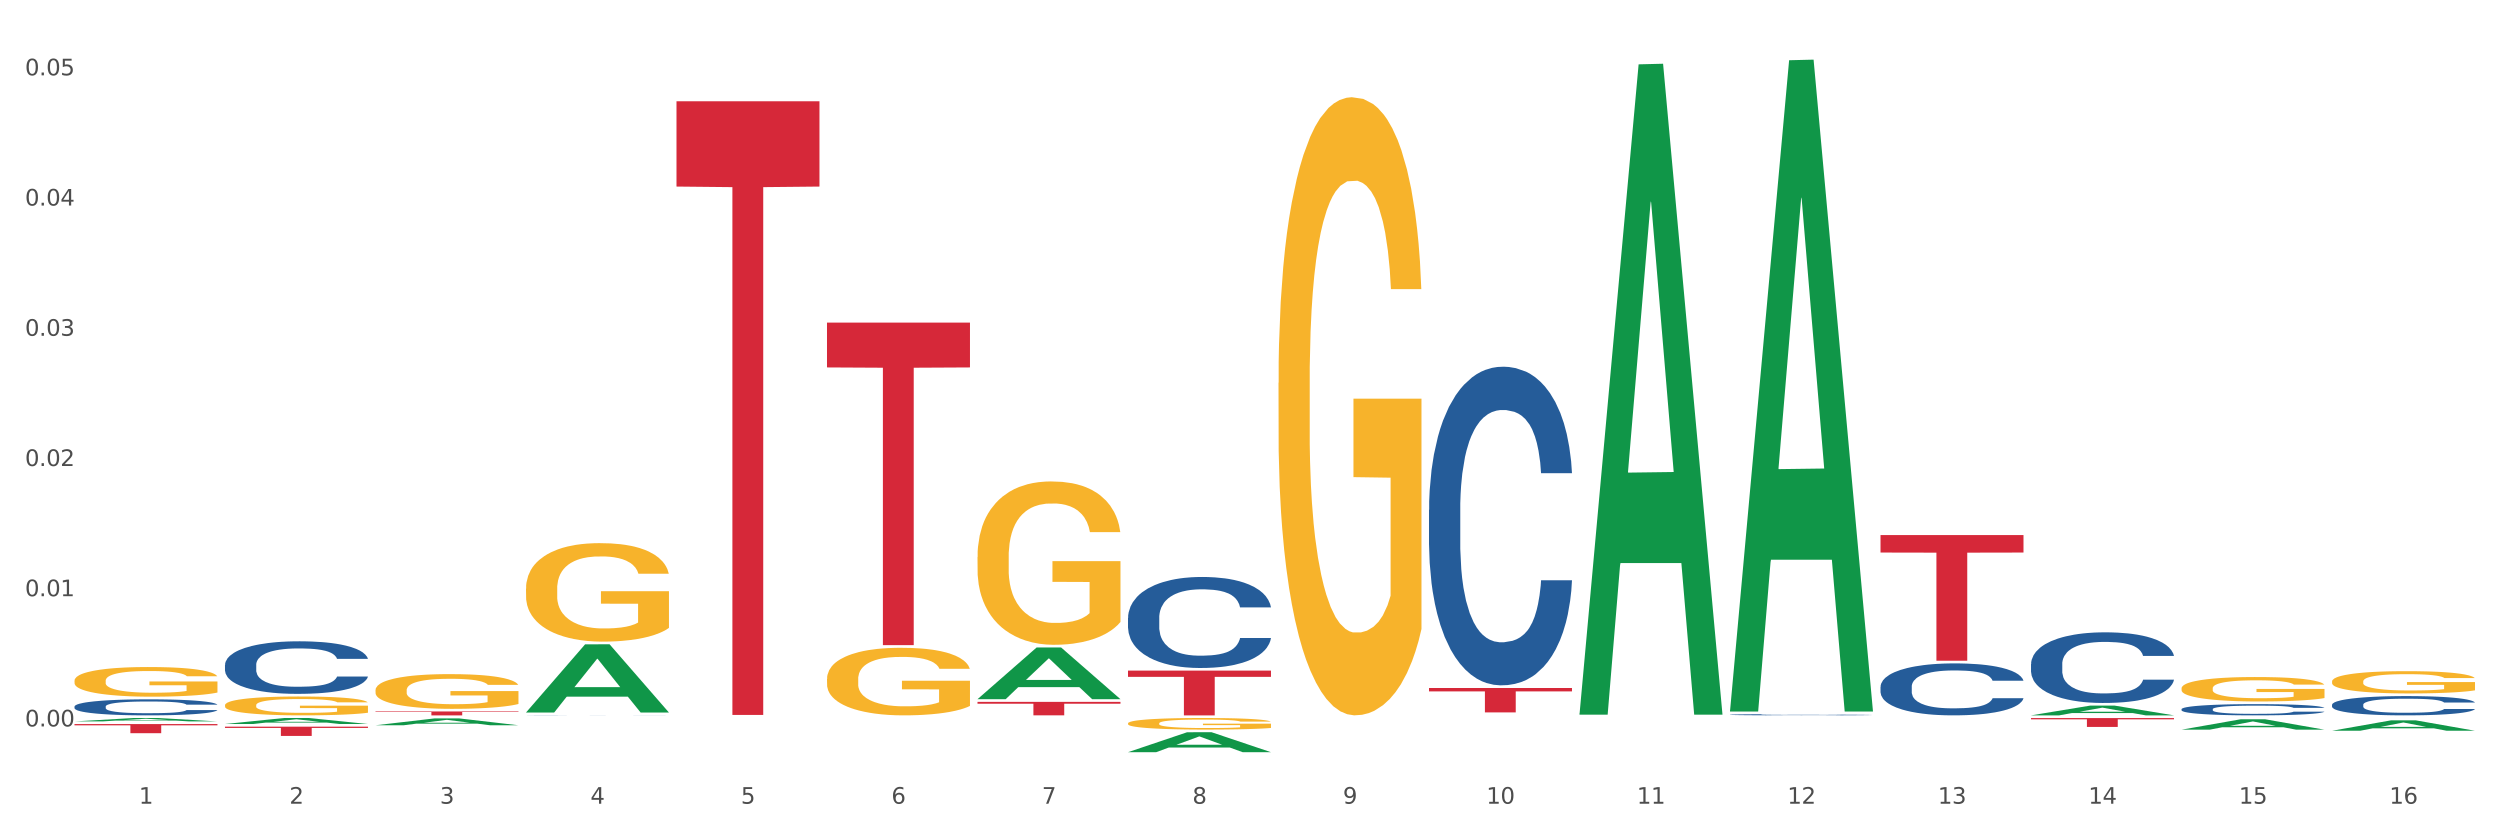
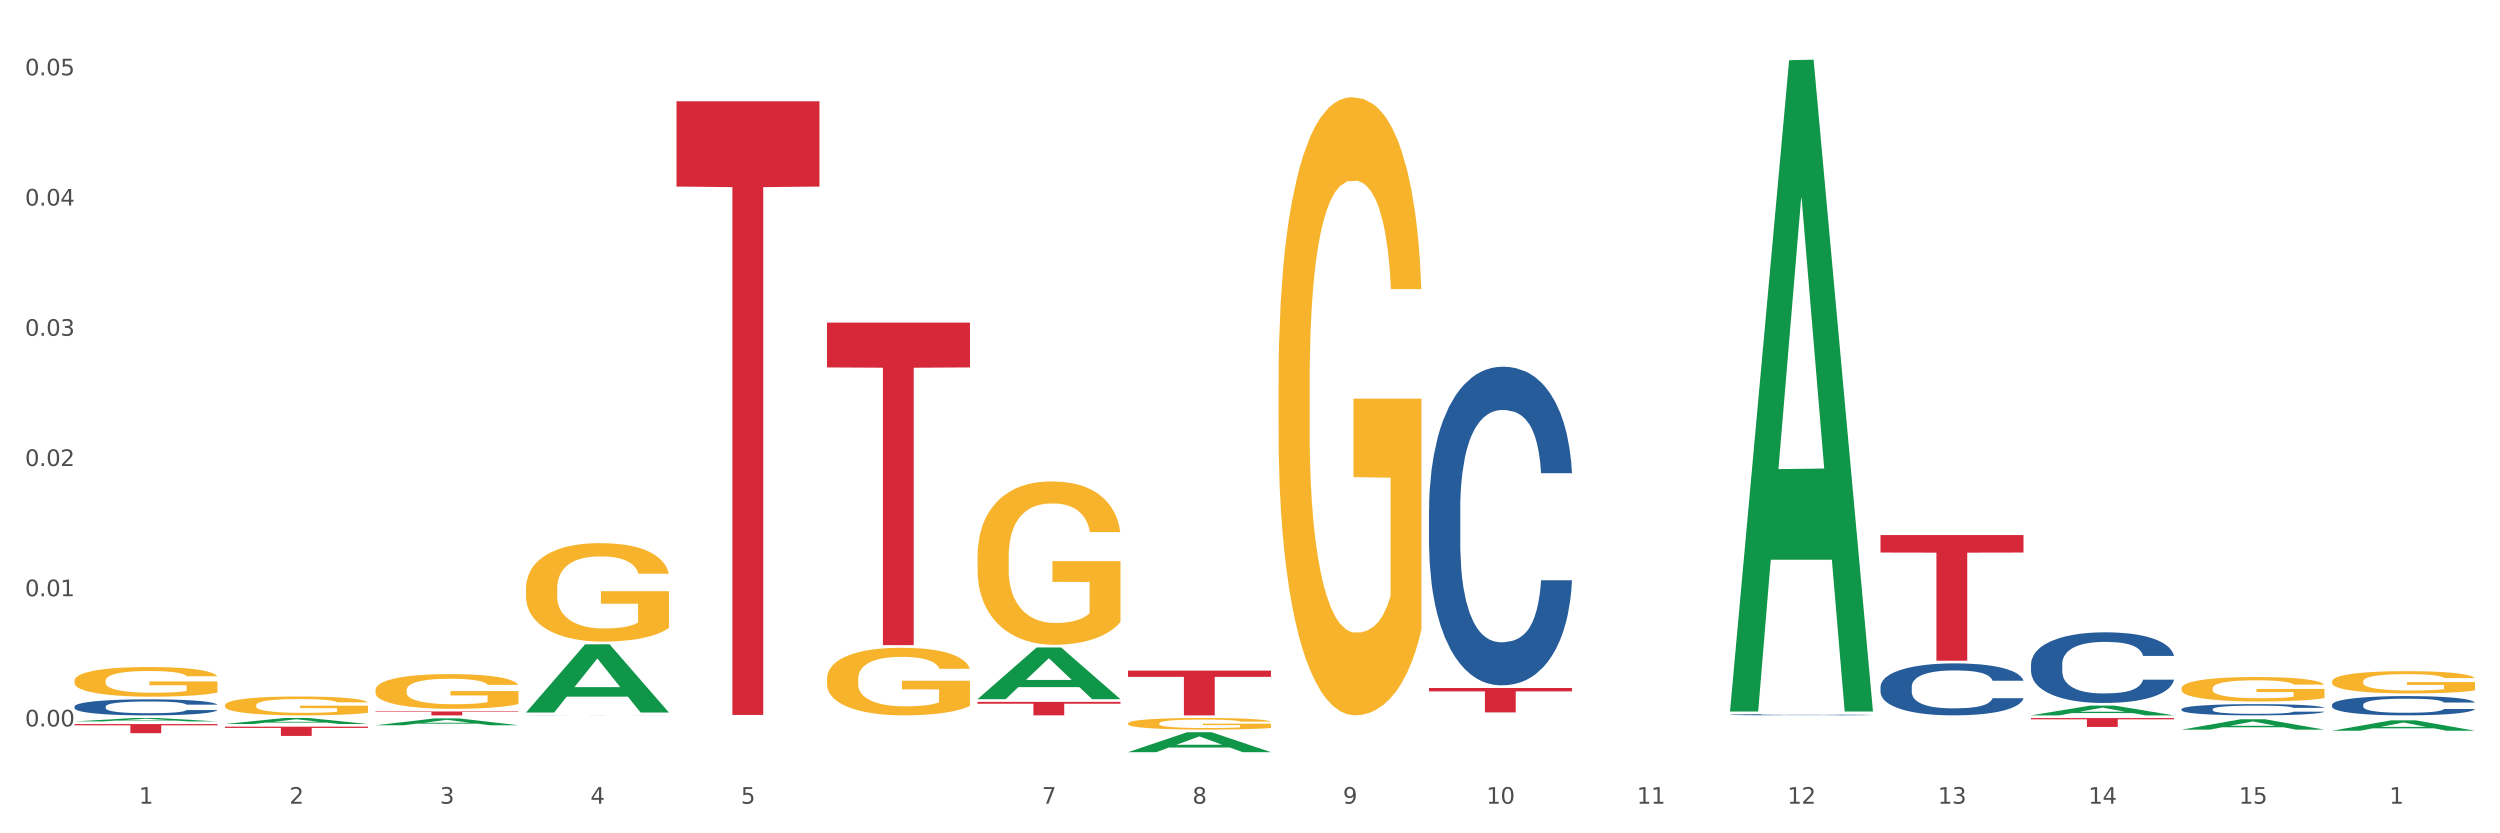
<svg xmlns="http://www.w3.org/2000/svg" xmlns:xlink="http://www.w3.org/1999/xlink" width="1080pt" height="360pt" viewBox="0 0 1080 360" version="1.1">
  <rect x="0" y="0" width="1080" height="360" fill="#333333" stroke="none" />
  <defs>
    <style type="text/css">*{stroke-linejoin: round; stroke-linecap: butt}</style>
  </defs>
  <g id="figure_1">
    <g id="patch_1">
      <path d="M 0 360  L 1080 360  L 1080 0  L 0 0  z " style="fill: #ffffff; stroke: #ffffff; stroke-linejoin: miter" />
    </g>
    <g id="axes_1">
      <g id="matplotlib.axis_1">
        <g id="xtick_1">
          <g id="text_1">
            <g style="fill: #4d4d4d" transform="translate(60.004 347.204) scale(0.096 -0.096)">
              <defs>
                <path id="DejaVuSans-31" d="M 794 531  L 1825 531  L 1825 4091  L 703 3866  L 703 4441  L 1819 4666  L 2450 4666  L 2450 531  L 3481 531  L 3481 0  L 794 0  L 794 531  z " transform="scale(0.016)" />
              </defs>
              <use xlink:href="#DejaVuSans-31" />
            </g>
          </g>
        </g>
        <g id="xtick_2">
          <g id="text_2">
            <g style="fill: #4d4d4d" transform="translate(125.021 347.204) scale(0.096 -0.096)">
              <defs>
                <path id="DejaVuSans-32" d="M 1228 531  L 3431 531  L 3431 0  L 469 0  L 469 531  Q 828 903 1448 1529  Q 2069 2156 2228 2338  Q 2531 2678 2651 2914  Q 2772 3150 2772 3378  Q 2772 3750 2511 3984  Q 2250 4219 1831 4219  Q 1534 4219 1204 4116  Q 875 4013 500 3803  L 500 4441  Q 881 4594 1212 4672  Q 1544 4750 1819 4750  Q 2544 4750 2975 4387  Q 3406 4025 3406 3419  Q 3406 3131 3298 2873  Q 3191 2616 2906 2266  Q 2828 2175 2409 1742  Q 1991 1309 1228 531  z " transform="scale(0.016)" />
              </defs>
              <use xlink:href="#DejaVuSans-32" />
            </g>
          </g>
        </g>
        <g id="xtick_3">
          <g id="text_3">
            <g style="fill: #4d4d4d" transform="translate(190.039 347.204) scale(0.096 -0.096)">
              <defs>
                <path id="DejaVuSans-33" d="M 2597 2516  Q 3050 2419 3304 2112  Q 3559 1806 3559 1356  Q 3559 666 3084 287  Q 2609 -91 1734 -91  Q 1441 -91 1130 -33  Q 819 25 488 141  L 488 750  Q 750 597 1062 519  Q 1375 441 1716 441  Q 2309 441 2620 675  Q 2931 909 2931 1356  Q 2931 1769 2642 2001  Q 2353 2234 1838 2234  L 1294 2234  L 1294 2753  L 1863 2753  Q 2328 2753 2575 2939  Q 2822 3125 2822 3475  Q 2822 3834 2567 4026  Q 2313 4219 1838 4219  Q 1578 4219 1281 4162  Q 984 4106 628 3988  L 628 4550  Q 988 4650 1302 4700  Q 1616 4750 1894 4750  Q 2613 4750 3031 4423  Q 3450 4097 3450 3541  Q 3450 3153 3228 2886  Q 3006 2619 2597 2516  z " transform="scale(0.016)" />
              </defs>
              <use xlink:href="#DejaVuSans-33" />
            </g>
          </g>
        </g>
        <g id="xtick_4">
          <g id="text_4">
            <g style="fill: #4d4d4d" transform="translate(255.056 347.204) scale(0.096 -0.096)">
              <defs>
                <path id="DejaVuSans-34" d="M 2419 4116  L 825 1625  L 2419 1625  L 2419 4116  z M 2253 4666  L 3047 4666  L 3047 1625  L 3713 1625  L 3713 1100  L 3047 1100  L 3047 0  L 2419 0  L 2419 1100  L 313 1100  L 313 1709  L 2253 4666  z " transform="scale(0.016)" />
              </defs>
              <use xlink:href="#DejaVuSans-34" />
            </g>
          </g>
        </g>
        <g id="xtick_5">
          <g id="text_5">
            <g style="fill: #4d4d4d" transform="translate(320.073 347.204) scale(0.096 -0.096)">
              <defs>
                <path id="DejaVuSans-35" d="M 691 4666  L 3169 4666  L 3169 4134  L 1269 4134  L 1269 2991  Q 1406 3038 1543 3061  Q 1681 3084 1819 3084  Q 2600 3084 3056 2656  Q 3513 2228 3513 1497  Q 3513 744 3044 326  Q 2575 -91 1722 -91  Q 1428 -91 1123 -41  Q 819 9 494 109  L 494 744  Q 775 591 1075 516  Q 1375 441 1709 441  Q 2250 441 2565 725  Q 2881 1009 2881 1497  Q 2881 1984 2565 2268  Q 2250 2553 1709 2553  Q 1456 2553 1204 2497  Q 953 2441 691 2322  L 691 4666  z " transform="scale(0.016)" />
              </defs>
              <use xlink:href="#DejaVuSans-35" />
            </g>
          </g>
        </g>
        <g id="xtick_6">
          <g id="text_6">
            <g style="fill: #4d4d4d" transform="translate(385.09 347.204) scale(0.096 -0.096)">
              <defs>
-                 <path id="DejaVuSans-36" d="M 2113 2584  Q 1688 2584 1439 2293  Q 1191 2003 1191 1497  Q 1191 994 1439 701  Q 1688 409 2113 409  Q 2538 409 2786 701  Q 3034 994 3034 1497  Q 3034 2003 2786 2293  Q 2538 2584 2113 2584  z M 3366 4563  L 3366 3988  Q 3128 4100 2886 4159  Q 2644 4219 2406 4219  Q 1781 4219 1451 3797  Q 1122 3375 1075 2522  Q 1259 2794 1537 2939  Q 1816 3084 2150 3084  Q 2853 3084 3261 2657  Q 3669 2231 3669 1497  Q 3669 778 3244 343  Q 2819 -91 2113 -91  Q 1303 -91 875 529  Q 447 1150 447 2328  Q 447 3434 972 4092  Q 1497 4750 2381 4750  Q 2619 4750 2861 4703  Q 3103 4656 3366 4563  z " transform="scale(0.016)" />
-               </defs>
+                 </defs>
              <use xlink:href="#DejaVuSans-36" />
            </g>
          </g>
        </g>
        <g id="xtick_7">
          <g id="text_7">
            <g style="fill: #4d4d4d" transform="translate(450.108 347.204) scale(0.096 -0.096)">
              <defs>
                <path id="DejaVuSans-37" d="M 525 4666  L 3525 4666  L 3525 4397  L 1831 0  L 1172 0  L 2766 4134  L 525 4134  L 525 4666  z " transform="scale(0.016)" />
              </defs>
              <use xlink:href="#DejaVuSans-37" />
            </g>
          </g>
        </g>
        <g id="xtick_8">
          <g id="text_8">
            <g style="fill: #4d4d4d" transform="translate(515.125 347.204) scale(0.096 -0.096)">
              <defs>
                <path id="DejaVuSans-38" d="M 2034 2216  Q 1584 2216 1326 1975  Q 1069 1734 1069 1313  Q 1069 891 1326 650  Q 1584 409 2034 409  Q 2484 409 2743 651  Q 3003 894 3003 1313  Q 3003 1734 2745 1975  Q 2488 2216 2034 2216  z M 1403 2484  Q 997 2584 770 2862  Q 544 3141 544 3541  Q 544 4100 942 4425  Q 1341 4750 2034 4750  Q 2731 4750 3128 4425  Q 3525 4100 3525 3541  Q 3525 3141 3298 2862  Q 3072 2584 2669 2484  Q 3125 2378 3379 2068  Q 3634 1759 3634 1313  Q 3634 634 3220 271  Q 2806 -91 2034 -91  Q 1263 -91 848 271  Q 434 634 434 1313  Q 434 1759 690 2068  Q 947 2378 1403 2484  z M 1172 3481  Q 1172 3119 1398 2916  Q 1625 2713 2034 2713  Q 2441 2713 2670 2916  Q 2900 3119 2900 3481  Q 2900 3844 2670 4047  Q 2441 4250 2034 4250  Q 1625 4250 1398 4047  Q 1172 3844 1172 3481  z " transform="scale(0.016)" />
              </defs>
              <use xlink:href="#DejaVuSans-38" />
            </g>
          </g>
        </g>
        <g id="xtick_9">
          <g id="text_9">
            <g style="fill: #4d4d4d" transform="translate(580.142 347.204) scale(0.096 -0.096)">
              <defs>
                <path id="DejaVuSans-39" d="M 703 97  L 703 672  Q 941 559 1184 500  Q 1428 441 1663 441  Q 2288 441 2617 861  Q 2947 1281 2994 2138  Q 2813 1869 2534 1725  Q 2256 1581 1919 1581  Q 1219 1581 811 2004  Q 403 2428 403 3163  Q 403 3881 828 4315  Q 1253 4750 1959 4750  Q 2769 4750 3195 4129  Q 3622 3509 3622 2328  Q 3622 1225 3098 567  Q 2575 -91 1691 -91  Q 1453 -91 1209 -44  Q 966 3 703 97  z M 1959 2075  Q 2384 2075 2632 2365  Q 2881 2656 2881 3163  Q 2881 3666 2632 3958  Q 2384 4250 1959 4250  Q 1534 4250 1286 3958  Q 1038 3666 1038 3163  Q 1038 2656 1286 2365  Q 1534 2075 1959 2075  z " transform="scale(0.016)" />
              </defs>
              <use xlink:href="#DejaVuSans-39" />
            </g>
          </g>
        </g>
        <g id="xtick_10">
          <g id="text_10">
            <g style="fill: #4d4d4d" transform="translate(642.105 347.204) scale(0.096 -0.096)">
              <defs>
                <path id="DejaVuSans-30" d="M 2034 4250  Q 1547 4250 1301 3770  Q 1056 3291 1056 2328  Q 1056 1369 1301 889  Q 1547 409 2034 409  Q 2525 409 2770 889  Q 3016 1369 3016 2328  Q 3016 3291 2770 3770  Q 2525 4250 2034 4250  z M 2034 4750  Q 2819 4750 3233 4129  Q 3647 3509 3647 2328  Q 3647 1150 3233 529  Q 2819 -91 2034 -91  Q 1250 -91 836 529  Q 422 1150 422 2328  Q 422 3509 836 4129  Q 1250 4750 2034 4750  z " transform="scale(0.016)" />
              </defs>
              <use xlink:href="#DejaVuSans-31" />
              <use xlink:href="#DejaVuSans-30" transform="translate(63.623 0)" />
            </g>
          </g>
        </g>
        <g id="xtick_11">
          <g id="text_11">
            <g style="fill: #4d4d4d" transform="translate(707.123 347.204) scale(0.096 -0.096)">
              <use xlink:href="#DejaVuSans-31" />
              <use xlink:href="#DejaVuSans-31" transform="translate(63.623 0)" />
            </g>
          </g>
        </g>
        <g id="xtick_12">
          <g id="text_12">
            <g style="fill: #4d4d4d" transform="translate(772.14 347.204) scale(0.096 -0.096)">
              <use xlink:href="#DejaVuSans-31" />
              <use xlink:href="#DejaVuSans-32" transform="translate(63.623 0)" />
            </g>
          </g>
        </g>
        <g id="xtick_13">
          <g id="text_13">
            <g style="fill: #4d4d4d" transform="translate(837.157 347.204) scale(0.096 -0.096)">
              <use xlink:href="#DejaVuSans-31" />
              <use xlink:href="#DejaVuSans-33" transform="translate(63.623 0)" />
            </g>
          </g>
        </g>
        <g id="xtick_14">
          <g id="text_14">
            <g style="fill: #4d4d4d" transform="translate(902.174 347.204) scale(0.096 -0.096)">
              <use xlink:href="#DejaVuSans-31" />
              <use xlink:href="#DejaVuSans-34" transform="translate(63.623 0)" />
            </g>
          </g>
        </g>
        <g id="xtick_15">
          <g id="text_15">
            <g style="fill: #4d4d4d" transform="translate(967.192 347.204) scale(0.096 -0.096)">
              <use xlink:href="#DejaVuSans-31" />
              <use xlink:href="#DejaVuSans-35" transform="translate(63.623 0)" />
            </g>
          </g>
        </g>
        <g id="xtick_16">
          <g id="text_16">
            <g style="fill: #4d4d4d" transform="translate(1032.209 347.204) scale(0.096 -0.096)">
              <use xlink:href="#DejaVuSans-31" />
              <use xlink:href="#DejaVuSans-36" transform="translate(63.623 0)" />
            </g>
          </g>
        </g>
        <g id="xtick_17" />
        <g id="xtick_18" />
        <g id="xtick_19" />
        <g id="xtick_20" />
        <g id="xtick_21" />
        <g id="xtick_22" />
        <g id="xtick_23" />
        <g id="xtick_24" />
        <g id="xtick_25" />
        <g id="xtick_26" />
        <g id="xtick_27" />
        <g id="xtick_28" />
        <g id="xtick_29" />
        <g id="xtick_30" />
        <g id="xtick_31" />
      </g>
      <g id="matplotlib.axis_2">
        <g id="ytick_1">
          <g id="text_17">
            <g style="fill: #4d4d4d" transform="translate(10.8 313.823) scale(0.096 -0.096)">
              <defs>
                <path id="DejaVuSans-2e" d="M 684 794  L 1344 794  L 1344 0  L 684 0  L 684 794  z " transform="scale(0.016)" />
              </defs>
              <use xlink:href="#DejaVuSans-30" />
              <use xlink:href="#DejaVuSans-2e" transform="translate(63.623 0)" />
              <use xlink:href="#DejaVuSans-30" transform="translate(95.41 0)" />
              <use xlink:href="#DejaVuSans-30" transform="translate(159.033 0)" />
            </g>
          </g>
        </g>
        <g id="ytick_2">
          <g id="text_18">
            <g style="fill: #4d4d4d" transform="translate(10.8 257.568) scale(0.096 -0.096)">
              <use xlink:href="#DejaVuSans-30" />
              <use xlink:href="#DejaVuSans-2e" transform="translate(63.623 0)" />
              <use xlink:href="#DejaVuSans-30" transform="translate(95.41 0)" />
              <use xlink:href="#DejaVuSans-31" transform="translate(159.033 0)" />
            </g>
          </g>
        </g>
        <g id="ytick_3">
          <g id="text_19">
            <g style="fill: #4d4d4d" transform="translate(10.8 201.312) scale(0.096 -0.096)">
              <use xlink:href="#DejaVuSans-30" />
              <use xlink:href="#DejaVuSans-2e" transform="translate(63.623 0)" />
              <use xlink:href="#DejaVuSans-30" transform="translate(95.41 0)" />
              <use xlink:href="#DejaVuSans-32" transform="translate(159.033 0)" />
            </g>
          </g>
        </g>
        <g id="ytick_4">
          <g id="text_20">
            <g style="fill: #4d4d4d" transform="translate(10.8 145.057) scale(0.096 -0.096)">
              <use xlink:href="#DejaVuSans-30" />
              <use xlink:href="#DejaVuSans-2e" transform="translate(63.623 0)" />
              <use xlink:href="#DejaVuSans-30" transform="translate(95.41 0)" />
              <use xlink:href="#DejaVuSans-33" transform="translate(159.033 0)" />
            </g>
          </g>
        </g>
        <g id="ytick_5">
          <g id="text_21">
            <g style="fill: #4d4d4d" transform="translate(10.8 88.802) scale(0.096 -0.096)">
              <use xlink:href="#DejaVuSans-30" />
              <use xlink:href="#DejaVuSans-2e" transform="translate(63.623 0)" />
              <use xlink:href="#DejaVuSans-30" transform="translate(95.41 0)" />
              <use xlink:href="#DejaVuSans-34" transform="translate(159.033 0)" />
            </g>
          </g>
        </g>
        <g id="ytick_6">
          <g id="text_22">
            <g style="fill: #4d4d4d" transform="translate(10.8 32.547) scale(0.096 -0.096)">
              <use xlink:href="#DejaVuSans-30" />
              <use xlink:href="#DejaVuSans-2e" transform="translate(63.623 0)" />
              <use xlink:href="#DejaVuSans-30" transform="translate(95.41 0)" />
              <use xlink:href="#DejaVuSans-35" transform="translate(159.033 0)" />
            </g>
          </g>
        </g>
        <g id="ytick_7" />
        <g id="ytick_8" />
        <g id="ytick_9" />
        <g id="ytick_10" />
        <g id="ytick_11" />
      </g>
      <g id="PolyCollection_1">
        <path d="M 32.175 311.651  L 32.239 311.649  L 57.709 310.177  L 68.28 310.175  L 93.941 311.653  L 81.715 311.653  L 76.176 311.309  L 49.877 311.309  L 49.686 311.315  L 44.337 311.653  L 32.175 311.653  L 32.175 311.651  L 53.188 311.104  L 72.864 311.102  L 63.122 310.49  L 62.995 310.488  L 62.867 310.492  L 53.125 311.102  L 53.188 311.104  L 32.175 311.651  z " clip-path="url(#p5ae949fd42)" style="fill: #109648" />
        <path d="M 617.33 297.206  L 679.097 297.206  L 679.097 298.672  L 654.8 298.682  L 654.8 307.753  L 641.481 307.753  L 641.481 298.682  L 617.33 298.672  L 617.33 297.216  L 617.33 297.206  z " clip-path="url(#p5ae949fd42)" style="fill: #d62839" />
        <path d="M 487.296 289.714  L 549.062 289.714  L 549.062 292.399  L 524.765 292.417  L 524.765 309.038  L 511.446 309.038  L 511.446 292.417  L 487.296 292.399  L 487.296 289.732  L 487.296 289.714  z " clip-path="url(#p5ae949fd42)" style="fill: #d62839" />
        <path d="M 422.278 303.197  L 484.045 303.197  L 484.045 304.006  L 459.748 304.012  L 459.748 309.019  L 446.429 309.019  L 446.429 304.012  L 422.278 304.006  L 422.278 303.203  L 422.278 303.197  z " clip-path="url(#p5ae949fd42)" style="fill: #d62839" />
        <path d="M 357.261 139.364  L 419.028 139.364  L 419.028 158.728  L 394.731 158.859  L 394.731 278.708  L 381.412 278.708  L 381.412 158.859  L 357.261 158.728  L 357.261 139.495  L 357.261 139.364  z " clip-path="url(#p5ae949fd42)" style="fill: #d62839" />
        <path d="M 32.175 294.077  L 32.248 294.065  L 32.248 293.644  L 32.394 293.282  L 33.123 292.404  L 34.217 291.679  L 35.019 291.293  L 35.821 290.977  L 36.769 290.661  L 37.936 290.334  L 40.051 289.854  L 41.363 289.608  L 42.968 289.351  L 45.885 288.976  L 47.999 288.766  L 50.187 288.59  L 53.76 288.38  L 56.094 288.286  L 58.573 288.216  L 61.563 288.169  L 63.824 288.158  L 68.783 288.193  L 73.012 288.298  L 75.054 288.38  L 77.679 288.52  L 79.065 288.614  L 81.326 288.801  L 83.659 289.047  L 85.263 289.257  L 87.67 289.655  L 89.493 290.053  L 91.17 290.544  L 92.045 290.883  L 92.702 291.199  L 93.285 291.562  L 93.868 292.135  L 80.742 292.135  L 80.232 291.726  L 79.43 291.34  L 78.263 290.965  L 77.242 290.731  L 75.492 290.439  L 73.887 290.252  L 72.21 290.111  L 70.168 289.994  L 68.564 289.936  L 66.303 289.889  L 61.855 289.901  L 58.865 289.994  L 56.823 290.111  L 55.511 290.217  L 54.344 290.334  L 53.031 290.497  L 51.5 290.743  L 50.406 290.965  L 49.312 291.246  L 48.437 291.527  L 47.635 291.854  L 46.979 292.205  L 46.468 292.568  L 46.031 293.013  L 45.666 293.75  L 45.666 295.352  L 45.812 295.715  L 46.176 296.195  L 46.614 296.557  L 47.343 296.99  L 47.999 297.283  L 49.239 297.704  L 50.625 298.055  L 51.719 298.277  L 52.812 298.464  L 54.708 298.722  L 56.823 298.932  L 58.646 299.061  L 61.126 299.178  L 62.803 299.225  L 64.261 299.248  L 67.835 299.248  L 70.387 299.213  L 73.231 299.131  L 75.419 299.026  L 77.242 298.897  L 79.284 298.686  L 80.596 298.488  L 80.596 296.043  L 64.553 296.031  L 64.553 294.405  L 93.941 294.405  L 93.941 299.178  L 92.702 299.423  L 91.316 299.646  L 89.858 299.845  L 87.67 300.09  L 85.045 300.324  L 82.711 300.488  L 80.232 300.628  L 77.315 300.757  L 73.523 300.874  L 71.189 300.921  L 68.272 300.956  L 64.845 300.968  L 61.855 300.944  L 58.938 300.886  L 55.875 300.781  L 52.885 300.628  L 50.625 300.476  L 48.364 300.289  L 45.958 300.044  L 44.062 299.81  L 42.603 299.599  L 40.999 299.33  L 39.249 298.979  L 37.936 298.663  L 36.769 298.336  L 35.529 297.914  L 34.654 297.552  L 33.779 297.095  L 33.269 296.756  L 32.685 296.23  L 32.248 295.493  L 32.175 294.077  z " clip-path="url(#p5ae949fd42)" style="fill: #f7b32b" />
        <path d="M 162.209 307.359  L 223.976 307.359  L 223.976 307.592  L 199.679 307.594  L 199.679 309.038  L 186.36 309.038  L 186.36 307.594  L 162.209 307.592  L 162.209 307.36  L 162.209 307.359  z " clip-path="url(#p5ae949fd42)" style="fill: #d62839" />
        <path d="M 97.192 313.911  L 158.959 313.911  L 158.959 314.47  L 134.662 314.474  L 134.662 317.931  L 121.343 317.931  L 121.343 314.474  L 97.192 314.47  L 97.192 313.915  L 97.192 313.911  z " clip-path="url(#p5ae949fd42)" style="fill: #d62839" />
        <path d="M 32.175 312.791  L 93.941 312.791  L 93.941 313.341  L 69.645 313.344  L 69.645 316.745  L 56.325 316.745  L 56.325 313.344  L 32.175 313.341  L 32.175 312.795  L 32.175 312.791  z " clip-path="url(#p5ae949fd42)" style="fill: #d62839" />
        <path d="M 32.175 305.22  L 32.248 305.214  L 32.248 305.037  L 32.467 304.796  L 33.27 304.353  L 34.292 304.017  L 36.045 303.625  L 36.994 303.46  L 38.235 303.277  L 40.79 302.979  L 43.711 302.726  L 45.755 302.587  L 47.288 302.498  L 50.72 302.34  L 52.691 302.27  L 54.735 302.213  L 56.487 302.175  L 59.408 302.131  L 61.744 302.112  L 64.445 302.105  L 66.709 302.112  L 69.702 302.137  L 74.083 302.213  L 75.762 302.257  L 78.025 302.333  L 80.362 302.435  L 82.26 302.536  L 84.45 302.682  L 86.713 302.871  L 88.904 303.112  L 90.437 303.334  L 91.678 303.568  L 92.773 303.853  L 93.576 304.163  L 93.941 304.423  L 80.581 304.423  L 80.216 304.188  L 79.485 303.935  L 78.755 303.764  L 77.952 303.625  L 76.711 303.467  L 75.616 303.365  L 73.791 303.245  L 72.111 303.169  L 70.724 303.125  L 69.045 303.087  L 65.468 303.049  L 62.912 303.049  L 61.306 303.061  L 59.335 303.093  L 57.655 303.137  L 55.684 303.213  L 54.151 303.296  L 52.618 303.403  L 51.742 303.479  L 50.427 303.619  L 49.551 303.732  L 48.383 303.929  L 47.726 304.068  L 46.558 304.429  L 46.047 304.695  L 45.828 304.878  L 45.682 305.081  L 45.682 306.069  L 46.12 306.512  L 46.485 306.702  L 47.069 306.917  L 48.164 307.196  L 49.77 307.468  L 51.45 307.664  L 52.837 307.784  L 54.151 307.873  L 55.465 307.943  L 57.071 308.006  L 58.386 308.044  L 60.357 308.082  L 62.693 308.101  L 64.518 308.101  L 68.242 308.069  L 69.921 308.038  L 71.527 307.993  L 73.28 307.924  L 74.667 307.848  L 75.47 307.791  L 76.784 307.67  L 77.806 307.544  L 78.682 307.398  L 79.266 307.271  L 79.923 307.082  L 80.435 306.866  L 80.581 306.752  L 93.941 306.752  L 93.649 306.98  L 93.138 307.202  L 92.116 307.499  L 91.313 307.67  L 90.072 307.879  L 88.758 308.057  L 86.932 308.253  L 85.253 308.398  L 83.501 308.525  L 81.603 308.639  L 78.171 308.797  L 76.93 308.842  L 74.302 308.918  L 72.257 308.962  L 69.264 309.006  L 66.198 309.031  L 62.985 309.038  L 60.138 309.025  L 56.998 308.987  L 55.027 308.949  L 52.837 308.892  L 50.281 308.804  L 47.872 308.696  L 45.609 308.569  L 43.492 308.424  L 41.52 308.259  L 38.965 307.987  L 37.067 307.721  L 35.679 307.474  L 34.73 307.265  L 33.781 306.999  L 33.27 306.816  L 32.467 306.372  L 32.175 305.961  L 32.175 305.22  z " clip-path="url(#p5ae949fd42)" style="fill: #255c99" />
-         <path d="M 97.192 287.243  L 97.265 287.223  L 97.265 286.642  L 97.484 285.854  L 98.287 284.402  L 99.31 283.303  L 101.062 282.017  L 102.011 281.477  L 103.252 280.876  L 105.807 279.901  L 108.728 279.072  L 110.772 278.615  L 112.305 278.325  L 115.737 277.806  L 117.708 277.578  L 119.752 277.392  L 121.505 277.267  L 124.425 277.122  L 126.761 277.06  L 129.463 277.039  L 131.726 277.06  L 134.719 277.143  L 139.1 277.392  L 140.779 277.537  L 143.042 277.786  L 145.379 278.118  L 147.277 278.449  L 149.467 278.926  L 151.731 279.549  L 153.921 280.337  L 155.454 281.063  L 156.695 281.83  L 157.79 282.763  L 158.594 283.78  L 158.959 284.63  L 145.598 284.63  L 145.233 283.863  L 144.503 283.033  L 143.773 282.473  L 142.969 282.017  L 141.728 281.498  L 140.633 281.166  L 138.808 280.772  L 137.129 280.523  L 135.741 280.378  L 134.062 280.254  L 130.485 280.129  L 127.929 280.129  L 126.323 280.171  L 124.352 280.275  L 122.673 280.42  L 120.701 280.669  L 119.168 280.938  L 117.635 281.291  L 116.759 281.54  L 115.445 281.996  L 114.569 282.369  L 113.4 283.012  L 112.743 283.469  L 111.575 284.651  L 111.064 285.522  L 110.845 286.123  L 110.699 286.787  L 110.699 290.022  L 111.137 291.474  L 111.502 292.096  L 112.086 292.802  L 113.181 293.714  L 114.788 294.606  L 116.467 295.249  L 117.854 295.643  L 119.168 295.933  L 120.482 296.162  L 122.089 296.369  L 123.403 296.493  L 125.374 296.618  L 127.71 296.68  L 129.536 296.68  L 133.259 296.576  L 134.938 296.473  L 136.545 296.327  L 138.297 296.099  L 139.684 295.85  L 140.487 295.664  L 141.801 295.27  L 142.823 294.855  L 143.7 294.378  L 144.284 293.963  L 144.941 293.341  L 145.452 292.636  L 145.598 292.262  L 158.959 292.262  L 158.667 293.009  L 158.156 293.735  L 157.133 294.71  L 156.33 295.27  L 155.089 295.954  L 153.775 296.535  L 151.95 297.178  L 150.27 297.655  L 148.518 298.07  L 146.62 298.443  L 143.188 298.961  L 141.947 299.107  L 139.319 299.356  L 137.275 299.501  L 134.281 299.646  L 131.215 299.729  L 128.002 299.75  L 125.155 299.708  L 122.016 299.584  L 120.044 299.459  L 117.854 299.273  L 115.299 298.982  L 112.889 298.63  L 110.626 298.215  L 108.509 297.738  L 106.538 297.199  L 103.982 296.307  L 102.084 295.436  L 100.697 294.627  L 99.748 293.942  L 98.798 293.071  L 98.287 292.47  L 97.484 291.018  L 97.192 289.67  L 97.192 287.243  z " clip-path="url(#p5ae949fd42)" style="fill: #255c99" />
        <path d="M 227.227 308.997  L 227.3 308.997  L 227.3 308.995  L 227.519 308.992  L 228.322 308.988  L 229.344 308.984  L 231.096 308.98  L 232.045 308.978  L 233.287 308.976  L 235.842 308.973  L 238.762 308.97  L 240.807 308.969  L 242.34 308.968  L 245.771 308.966  L 247.743 308.965  L 249.787 308.965  L 251.539 308.964  L 254.459 308.964  L 256.796 308.964  L 259.497 308.963  L 261.76 308.964  L 264.754 308.964  L 269.134 308.965  L 270.814 308.965  L 273.077 308.966  L 275.413 308.967  L 277.312 308.968  L 279.502 308.97  L 281.765 308.972  L 283.955 308.974  L 285.489 308.977  L 286.73 308.979  L 287.825 308.982  L 288.628 308.986  L 288.993 308.988  L 275.632 308.988  L 275.267 308.986  L 274.537 308.983  L 273.807 308.981  L 273.004 308.98  L 271.763 308.978  L 270.668 308.977  L 268.842 308.976  L 267.163 308.975  L 265.776 308.974  L 264.097 308.974  L 260.519 308.974  L 257.964 308.974  L 256.358 308.974  L 254.386 308.974  L 252.707 308.975  L 250.736 308.975  L 249.203 308.976  L 247.669 308.977  L 246.793 308.978  L 245.479 308.98  L 244.603 308.981  L 243.435 308.983  L 242.778 308.985  L 241.61 308.988  L 241.099 308.991  L 240.88 308.993  L 240.734 308.995  L 240.734 309.006  L 241.172 309.011  L 241.537 309.013  L 242.121 309.015  L 243.216 309.018  L 244.822 309.021  L 246.501 309.023  L 247.889 309.024  L 249.203 309.025  L 250.517 309.026  L 252.123 309.027  L 253.437 309.027  L 255.409 309.028  L 257.745 309.028  L 259.57 309.028  L 263.294 309.027  L 264.973 309.027  L 266.579 309.027  L 268.331 309.026  L 269.718 309.025  L 270.522 309.024  L 271.836 309.023  L 272.858 309.022  L 273.734 309.02  L 274.318 309.019  L 274.975 309.017  L 275.486 309.015  L 275.632 309.013  L 288.993 309.013  L 288.701 309.016  L 288.19 309.018  L 287.168 309.021  L 286.365 309.023  L 285.124 309.025  L 283.809 309.027  L 281.984 309.029  L 280.305 309.031  L 278.553 309.032  L 276.654 309.034  L 273.223 309.035  L 271.982 309.036  L 269.353 309.037  L 267.309 309.037  L 264.316 309.037  L 261.249 309.038  L 258.037 309.038  L 255.19 309.038  L 252.05 309.037  L 250.079 309.037  L 247.889 309.036  L 245.333 309.035  L 242.924 309.034  L 240.661 309.033  L 238.543 309.031  L 236.572 309.029  L 234.017 309.027  L 232.118 309.024  L 230.731 309.021  L 229.782 309.019  L 228.833 309.016  L 228.322 309.014  L 227.519 309.009  L 227.227 309.005  L 227.227 308.997  z " clip-path="url(#p5ae949fd42)" style="fill: #255c99" />
-         <path d="M 487.296 266.919  L 487.369 266.883  L 487.369 265.877  L 487.588 264.513  L 488.391 261.999  L 489.413 260.095  L 491.165 257.868  L 492.114 256.934  L 493.356 255.893  L 495.911 254.205  L 498.831 252.768  L 500.876 251.978  L 502.409 251.475  L 505.84 250.577  L 507.811 250.182  L 509.856 249.859  L 511.608 249.644  L 514.528 249.392  L 516.865 249.284  L 519.566 249.249  L 521.829 249.284  L 524.823 249.428  L 529.203 249.859  L 530.883 250.111  L 533.146 250.542  L 535.482 251.116  L 537.38 251.691  L 539.571 252.517  L 541.834 253.594  L 544.024 254.959  L 545.558 256.216  L 546.799 257.545  L 547.894 259.161  L 548.697 260.921  L 549.062 262.394  L 535.701 262.394  L 535.336 261.065  L 534.606 259.628  L 533.876 258.658  L 533.073 257.868  L 531.832 256.97  L 530.737 256.396  L 528.911 255.713  L 527.232 255.282  L 525.845 255.031  L 524.166 254.815  L 520.588 254.6  L 518.033 254.6  L 516.427 254.672  L 514.455 254.851  L 512.776 255.103  L 510.805 255.534  L 509.272 256.001  L 507.738 256.611  L 506.862 257.042  L 505.548 257.832  L 504.672 258.479  L 503.504 259.592  L 502.847 260.382  L 501.679 262.43  L 501.168 263.938  L 500.949 264.98  L 500.803 266.129  L 500.803 271.732  L 501.241 274.246  L 501.606 275.323  L 502.19 276.544  L 503.285 278.125  L 504.891 279.669  L 506.57 280.782  L 507.957 281.465  L 509.272 281.967  L 510.586 282.363  L 512.192 282.722  L 513.506 282.937  L 515.478 283.153  L 517.814 283.26  L 519.639 283.26  L 523.363 283.081  L 525.042 282.901  L 526.648 282.65  L 528.4 282.255  L 529.787 281.824  L 530.591 281.501  L 531.905 280.818  L 532.927 280.1  L 533.803 279.274  L 534.387 278.556  L 535.044 277.478  L 535.555 276.257  L 535.701 275.61  L 549.062 275.61  L 548.77 276.903  L 548.259 278.16  L 547.237 279.848  L 546.434 280.818  L 545.193 282.003  L 543.878 283.009  L 542.053 284.122  L 540.374 284.948  L 538.622 285.667  L 536.723 286.313  L 533.292 287.211  L 532.051 287.463  L 529.422 287.894  L 527.378 288.145  L 524.385 288.396  L 521.318 288.54  L 518.106 288.576  L 515.258 288.504  L 512.119 288.289  L 510.148 288.073  L 507.957 287.75  L 505.402 287.247  L 502.993 286.636  L 500.73 285.918  L 498.612 285.092  L 496.641 284.158  L 494.086 282.614  L 492.187 281.106  L 490.8 279.705  L 489.851 278.52  L 488.902 277.011  L 488.391 275.97  L 487.588 273.456  L 487.296 271.121  L 487.296 266.919  z " clip-path="url(#p5ae949fd42)" style="fill: #255c99" />
        <path d="M 617.33 220.264  L 617.403 220.139  L 617.403 216.619  L 617.622 211.842  L 618.425 203.042  L 619.447 196.379  L 621.2 188.585  L 622.149 185.317  L 623.39 181.671  L 625.945 175.762  L 628.866 170.734  L 630.91 167.968  L 632.443 166.208  L 635.875 163.066  L 637.846 161.683  L 639.89 160.551  L 641.642 159.797  L 644.563 158.917  L 646.899 158.54  L 649.601 158.414  L 651.864 158.54  L 654.857 159.043  L 659.238 160.551  L 660.917 161.431  L 663.18 162.94  L 665.517 164.951  L 667.415 166.963  L 669.605 169.854  L 671.869 173.625  L 674.059 178.402  L 675.592 182.802  L 676.833 187.454  L 677.928 193.111  L 678.732 199.271  L 679.097 204.425  L 665.736 204.425  L 665.371 199.773  L 664.641 194.745  L 663.91 191.351  L 663.107 188.585  L 661.866 185.442  L 660.771 183.431  L 658.946 181.042  L 657.267 179.534  L 655.879 178.654  L 654.2 177.9  L 650.623 177.145  L 648.067 177.145  L 646.461 177.397  L 644.49 178.025  L 642.811 178.905  L 640.839 180.414  L 639.306 182.048  L 637.773 184.185  L 636.897 185.694  L 635.583 188.459  L 634.707 190.722  L 633.538 194.619  L 632.881 197.385  L 631.713 204.55  L 631.202 209.83  L 630.983 213.476  L 630.837 217.499  L 630.837 237.11  L 631.275 245.91  L 631.64 249.681  L 632.224 253.955  L 633.319 259.486  L 634.926 264.892  L 636.605 268.789  L 637.992 271.178  L 639.306 272.938  L 640.62 274.32  L 642.227 275.577  L 643.541 276.332  L 645.512 277.086  L 647.848 277.463  L 649.674 277.463  L 653.397 276.835  L 655.076 276.206  L 656.683 275.326  L 658.435 273.943  L 659.822 272.435  L 660.625 271.303  L 661.939 268.915  L 662.961 266.401  L 663.837 263.509  L 664.422 260.995  L 665.079 257.224  L 665.59 252.949  L 665.736 250.687  L 679.097 250.687  L 678.805 255.212  L 678.293 259.612  L 677.271 265.521  L 676.468 268.915  L 675.227 273.063  L 673.913 276.583  L 672.088 280.48  L 670.408 283.372  L 668.656 285.886  L 666.758 288.149  L 663.326 291.291  L 662.085 292.171  L 659.457 293.68  L 657.413 294.56  L 654.419 295.44  L 651.353 295.943  L 648.14 296.068  L 645.293 295.817  L 642.154 295.063  L 640.182 294.309  L 637.992 293.177  L 635.437 291.417  L 633.027 289.28  L 630.764 286.766  L 628.647 283.874  L 626.675 280.606  L 624.12 275.2  L 622.222 269.92  L 620.835 265.018  L 619.886 260.869  L 618.936 255.589  L 618.425 251.944  L 617.622 243.144  L 617.33 234.973  L 617.33 220.264  z " clip-path="url(#p5ae949fd42)" style="fill: #255c99" />
        <path d="M 747.365 308.751  L 747.438 308.75  L 747.438 308.737  L 747.657 308.719  L 748.46 308.685  L 749.482 308.66  L 751.234 308.631  L 752.183 308.618  L 753.424 308.604  L 755.98 308.582  L 758.9 308.563  L 760.944 308.552  L 762.478 308.546  L 765.909 308.534  L 767.88 308.529  L 769.925 308.524  L 771.677 308.521  L 774.597 308.518  L 776.934 308.517  L 779.635 308.516  L 781.898 308.517  L 784.892 308.519  L 789.272 308.524  L 790.952 308.528  L 793.215 308.533  L 795.551 308.541  L 797.449 308.549  L 799.64 308.56  L 801.903 308.574  L 804.093 308.592  L 805.627 308.609  L 806.868 308.626  L 807.963 308.648  L 808.766 308.671  L 809.131 308.691  L 795.77 308.691  L 795.405 308.673  L 794.675 308.654  L 793.945 308.641  L 793.142 308.631  L 791.901 308.619  L 790.806 308.611  L 788.98 308.602  L 787.301 308.596  L 785.914 308.593  L 784.235 308.59  L 780.657 308.587  L 778.102 308.587  L 776.496 308.588  L 774.524 308.591  L 772.845 308.594  L 770.874 308.6  L 769.341 308.606  L 767.807 308.614  L 766.931 308.62  L 765.617 308.63  L 764.741 308.639  L 763.573 308.653  L 762.916 308.664  L 761.748 308.691  L 761.237 308.711  L 761.018 308.725  L 760.871 308.74  L 760.871 308.814  L 761.31 308.848  L 761.675 308.862  L 762.259 308.878  L 763.354 308.899  L 764.96 308.92  L 766.639 308.934  L 768.026 308.943  L 769.341 308.95  L 770.655 308.955  L 772.261 308.96  L 773.575 308.963  L 775.546 308.966  L 777.883 308.967  L 779.708 308.967  L 783.432 308.965  L 785.111 308.963  L 786.717 308.959  L 788.469 308.954  L 789.856 308.948  L 790.66 308.944  L 791.974 308.935  L 792.996 308.925  L 793.872 308.914  L 794.456 308.905  L 795.113 308.891  L 795.624 308.874  L 795.77 308.866  L 809.131 308.866  L 808.839 308.883  L 808.328 308.9  L 807.306 308.922  L 806.503 308.935  L 805.262 308.951  L 803.947 308.964  L 802.122 308.979  L 800.443 308.99  L 798.691 308.999  L 796.792 309.008  L 793.361 309.02  L 792.12 309.023  L 789.491 309.029  L 787.447 309.032  L 784.454 309.035  L 781.387 309.037  L 778.175 309.038  L 775.327 309.037  L 772.188 309.034  L 770.217 309.031  L 768.026 309.027  L 765.471 309.02  L 763.062 309.012  L 760.798 309.003  L 758.681 308.992  L 756.71 308.979  L 754.155 308.959  L 752.256 308.939  L 750.869 308.92  L 749.92 308.904  L 748.971 308.884  L 748.46 308.871  L 747.657 308.837  L 747.365 308.806  L 747.365 308.751  z " clip-path="url(#p5ae949fd42)" style="fill: #255c99" />
        <path d="M 812.382 296.673  L 812.455 296.652  L 812.455 296.078  L 812.674 295.299  L 813.477 293.864  L 814.499 292.777  L 816.251 291.506  L 817.201 290.972  L 818.442 290.378  L 820.997 289.414  L 823.917 288.594  L 825.962 288.143  L 827.495 287.856  L 830.926 287.343  L 832.898 287.117  L 834.942 286.933  L 836.694 286.81  L 839.615 286.666  L 841.951 286.605  L 844.652 286.584  L 846.916 286.605  L 849.909 286.687  L 854.29 286.933  L 855.969 287.076  L 858.232 287.322  L 860.568 287.65  L 862.467 287.979  L 864.657 288.45  L 866.92 289.065  L 869.111 289.845  L 870.644 290.562  L 871.885 291.321  L 872.98 292.244  L 873.783 293.249  L 874.148 294.089  L 860.787 294.089  L 860.422 293.331  L 859.692 292.51  L 858.962 291.957  L 858.159 291.506  L 856.918 290.993  L 855.823 290.665  L 853.998 290.275  L 852.318 290.029  L 850.931 289.886  L 849.252 289.763  L 845.674 289.64  L 843.119 289.64  L 841.513 289.681  L 839.542 289.783  L 837.862 289.927  L 835.891 290.173  L 834.358 290.439  L 832.825 290.788  L 831.949 291.034  L 830.634 291.485  L 829.758 291.854  L 828.59 292.49  L 827.933 292.941  L 826.765 294.11  L 826.254 294.971  L 826.035 295.566  L 825.889 296.222  L 825.889 299.421  L 826.327 300.856  L 826.692 301.471  L 827.276 302.168  L 828.371 303.071  L 829.977 303.952  L 831.657 304.588  L 833.044 304.978  L 834.358 305.265  L 835.672 305.49  L 837.278 305.695  L 838.592 305.818  L 840.564 305.941  L 842.9 306.003  L 844.725 306.003  L 848.449 305.9  L 850.128 305.798  L 851.734 305.654  L 853.486 305.429  L 854.874 305.183  L 855.677 304.998  L 856.991 304.609  L 858.013 304.198  L 858.889 303.727  L 859.473 303.317  L 860.13 302.702  L 860.641 302.004  L 860.787 301.635  L 874.148 301.635  L 873.856 302.373  L 873.345 303.091  L 872.323 304.055  L 871.52 304.609  L 870.279 305.285  L 868.965 305.859  L 867.139 306.495  L 865.46 306.967  L 863.708 307.377  L 861.81 307.746  L 858.378 308.259  L 857.137 308.402  L 854.509 308.648  L 852.464 308.792  L 849.471 308.935  L 846.405 309.017  L 843.192 309.038  L 840.345 308.997  L 837.205 308.874  L 835.234 308.751  L 833.044 308.566  L 830.488 308.279  L 828.079 307.931  L 825.816 307.52  L 823.698 307.049  L 821.727 306.516  L 819.172 305.634  L 817.274 304.773  L 815.886 303.973  L 814.937 303.296  L 813.988 302.435  L 813.477 301.84  L 812.674 300.405  L 812.382 299.072  L 812.382 296.673  z " clip-path="url(#p5ae949fd42)" style="fill: #255c99" />
        <path d="M 877.399 286.877  L 877.472 286.85  L 877.472 286.069  L 877.691 285.01  L 878.494 283.059  L 879.516 281.581  L 881.269 279.853  L 882.218 279.128  L 883.459 278.32  L 886.014 277.01  L 888.935 275.895  L 890.979 275.281  L 892.512 274.891  L 895.944 274.194  L 897.915 273.888  L 899.959 273.637  L 901.711 273.47  L 904.632 273.274  L 906.968 273.191  L 909.67 273.163  L 911.933 273.191  L 914.926 273.302  L 919.307 273.637  L 920.986 273.832  L 923.249 274.166  L 925.586 274.612  L 927.484 275.058  L 929.674 275.7  L 931.938 276.536  L 934.128 277.595  L 935.661 278.571  L 936.902 279.602  L 937.997 280.856  L 938.8 282.222  L 939.166 283.365  L 925.805 283.365  L 925.44 282.334  L 924.71 281.219  L 923.979 280.466  L 923.176 279.853  L 921.935 279.156  L 920.84 278.71  L 919.015 278.18  L 917.336 277.846  L 915.948 277.651  L 914.269 277.484  L 910.692 277.316  L 908.136 277.316  L 906.53 277.372  L 904.559 277.511  L 902.88 277.707  L 900.908 278.041  L 899.375 278.403  L 897.842 278.877  L 896.966 279.212  L 895.652 279.825  L 894.775 280.327  L 893.607 281.191  L 892.95 281.804  L 891.782 283.393  L 891.271 284.564  L 891.052 285.372  L 890.906 286.264  L 890.906 290.613  L 891.344 292.564  L 891.709 293.4  L 892.293 294.348  L 893.388 295.574  L 894.995 296.773  L 896.674 297.637  L 898.061 298.167  L 899.375 298.557  L 900.689 298.864  L 902.296 299.142  L 903.61 299.31  L 905.581 299.477  L 907.917 299.56  L 909.743 299.56  L 913.466 299.421  L 915.145 299.282  L 916.751 299.087  L 918.504 298.78  L 919.891 298.445  L 920.694 298.195  L 922.008 297.665  L 923.03 297.107  L 923.906 296.466  L 924.491 295.909  L 925.148 295.073  L 925.659 294.125  L 925.805 293.623  L 939.166 293.623  L 938.873 294.627  L 938.362 295.602  L 937.34 296.912  L 936.537 297.665  L 935.296 298.585  L 933.982 299.365  L 932.157 300.229  L 930.477 300.871  L 928.725 301.428  L 926.827 301.93  L 923.395 302.627  L 922.154 302.822  L 919.526 303.156  L 917.482 303.351  L 914.488 303.547  L 911.422 303.658  L 908.209 303.686  L 905.362 303.63  L 902.223 303.463  L 900.251 303.296  L 898.061 303.045  L 895.506 302.655  L 893.096 302.181  L 890.833 301.623  L 888.716 300.982  L 886.744 300.257  L 884.189 299.059  L 882.291 297.888  L 880.904 296.801  L 879.954 295.881  L 879.005 294.71  L 878.494 293.902  L 877.691 291.951  L 877.399 290.139  L 877.399 286.877  z " clip-path="url(#p5ae949fd42)" style="fill: #255c99" />
        <path d="M 942.416 306.362  L 942.489 306.358  L 942.489 306.233  L 942.708 306.065  L 943.512 305.754  L 944.534 305.519  L 946.286 305.244  L 947.235 305.128  L 948.476 305  L 951.032 304.791  L 953.952 304.614  L 955.996 304.516  L 957.529 304.454  L 960.961 304.343  L 962.932 304.294  L 964.976 304.254  L 966.729 304.227  L 969.649 304.196  L 971.985 304.183  L 974.687 304.179  L 976.95 304.183  L 979.943 304.201  L 984.324 304.254  L 986.003 304.285  L 988.267 304.338  L 990.603 304.409  L 992.501 304.48  L 994.691 304.583  L 996.955 304.716  L 999.145 304.884  L 1000.678 305.04  L 1001.919 305.204  L 1003.015 305.403  L 1003.818 305.621  L 1004.183 305.803  L 990.822 305.803  L 990.457 305.639  L 989.727 305.461  L 988.997 305.341  L 988.194 305.244  L 986.952 305.133  L 985.857 305.062  L 984.032 304.977  L 982.353 304.924  L 980.966 304.893  L 979.286 304.867  L 975.709 304.84  L 973.154 304.84  L 971.547 304.849  L 969.576 304.871  L 967.897 304.902  L 965.926 304.955  L 964.392 305.013  L 962.859 305.088  L 961.983 305.142  L 960.669 305.239  L 959.793 305.319  L 958.625 305.457  L 957.967 305.554  L 956.799 305.807  L 956.288 305.994  L 956.069 306.122  L 955.923 306.264  L 955.923 306.957  L 956.361 307.267  L 956.726 307.4  L 957.31 307.551  L 958.406 307.746  L 960.012 307.937  L 961.691 308.075  L 963.078 308.159  L 964.392 308.221  L 965.707 308.27  L 967.313 308.314  L 968.627 308.341  L 970.598 308.368  L 972.935 308.381  L 974.76 308.381  L 978.483 308.359  L 980.163 308.337  L 981.769 308.306  L 983.521 308.257  L 984.908 308.204  L 985.711 308.164  L 987.025 308.079  L 988.048 307.991  L 988.924 307.888  L 989.508 307.8  L 990.165 307.667  L 990.676 307.516  L 990.822 307.436  L 1004.183 307.436  L 1003.891 307.596  L 1003.38 307.751  L 1002.358 307.959  L 1001.554 308.079  L 1000.313 308.226  L 998.999 308.35  L 997.174 308.488  L 995.495 308.59  L 993.742 308.678  L 991.844 308.758  L 988.413 308.869  L 987.171 308.9  L 984.543 308.954  L 982.499 308.985  L 979.505 309.016  L 976.439 309.033  L 973.227 309.038  L 970.379 309.029  L 967.24 309.002  L 965.268 308.976  L 963.078 308.936  L 960.523 308.874  L 958.114 308.798  L 955.85 308.709  L 953.733 308.607  L 951.762 308.492  L 949.206 308.301  L 947.308 308.115  L 945.921 307.942  L 944.972 307.795  L 944.023 307.609  L 943.512 307.48  L 942.708 307.17  L 942.416 306.881  L 942.416 306.362  z " clip-path="url(#p5ae949fd42)" style="fill: #255c99" />
        <path d="M 1007.434 304.451  L 1007.507 304.443  L 1007.507 304.23  L 1007.726 303.941  L 1008.529 303.409  L 1009.551 303.006  L 1011.303 302.534  L 1012.252 302.336  L 1013.493 302.116  L 1016.049 301.758  L 1018.969 301.454  L 1021.013 301.287  L 1022.547 301.18  L 1025.978 300.99  L 1027.949 300.906  L 1029.994 300.838  L 1031.746 300.792  L 1034.666 300.739  L 1037.003 300.716  L 1039.704 300.709  L 1041.967 300.716  L 1044.961 300.747  L 1049.341 300.838  L 1051.021 300.891  L 1053.284 300.982  L 1055.62 301.104  L 1057.518 301.226  L 1059.709 301.401  L 1061.972 301.629  L 1064.162 301.918  L 1065.696 302.184  L 1066.937 302.466  L 1068.032 302.808  L 1068.835 303.181  L 1069.2 303.493  L 1055.839 303.493  L 1055.474 303.211  L 1054.744 302.907  L 1054.014 302.701  L 1053.211 302.534  L 1051.97 302.344  L 1050.875 302.222  L 1049.049 302.078  L 1047.37 301.986  L 1045.983 301.933  L 1044.304 301.888  L 1040.726 301.842  L 1038.171 301.842  L 1036.565 301.857  L 1034.593 301.895  L 1032.914 301.948  L 1030.943 302.04  L 1029.41 302.139  L 1027.876 302.268  L 1027 302.359  L 1025.686 302.527  L 1024.81 302.663  L 1023.642 302.899  L 1022.985 303.067  L 1021.817 303.5  L 1021.306 303.82  L 1021.086 304.04  L 1020.94 304.284  L 1020.94 305.47  L 1021.379 306.003  L 1021.744 306.231  L 1022.328 306.49  L 1023.423 306.824  L 1025.029 307.151  L 1026.708 307.387  L 1028.095 307.532  L 1029.41 307.638  L 1030.724 307.722  L 1032.33 307.798  L 1033.644 307.844  L 1035.615 307.889  L 1037.952 307.912  L 1039.777 307.912  L 1043.501 307.874  L 1045.18 307.836  L 1046.786 307.783  L 1048.538 307.699  L 1049.925 307.608  L 1050.728 307.539  L 1052.043 307.395  L 1053.065 307.243  L 1053.941 307.068  L 1054.525 306.916  L 1055.182 306.687  L 1055.693 306.429  L 1055.839 306.292  L 1069.2 306.292  L 1068.908 306.566  L 1068.397 306.832  L 1067.375 307.189  L 1066.572 307.395  L 1065.33 307.646  L 1064.016 307.859  L 1062.191 308.095  L 1060.512 308.27  L 1058.76 308.422  L 1056.861 308.559  L 1053.43 308.749  L 1052.189 308.802  L 1049.56 308.893  L 1047.516 308.947  L 1044.523 309  L 1041.456 309.03  L 1038.244 309.038  L 1035.396 309.023  L 1032.257 308.977  L 1030.286 308.931  L 1028.095 308.863  L 1025.54 308.756  L 1023.131 308.627  L 1020.867 308.475  L 1018.75 308.3  L 1016.779 308.102  L 1014.224 307.775  L 1012.325 307.456  L 1010.938 307.159  L 1009.989 306.908  L 1009.04 306.588  L 1008.529 306.368  L 1007.726 305.835  L 1007.434 305.341  L 1007.434 304.451  z " clip-path="url(#p5ae949fd42)" style="fill: #255c99" />
        <path d="M 1007.434 294.393  L 1007.507 294.384  L 1007.507 294.068  L 1007.652 293.795  L 1008.382 293.136  L 1009.475 292.591  L 1010.278 292.3  L 1011.08 292.063  L 1012.028 291.826  L 1013.195 291.58  L 1015.309 291.219  L 1016.622 291.035  L 1018.226 290.841  L 1021.143 290.56  L 1023.258 290.402  L 1025.446 290.27  L 1029.019 290.111  L 1031.353 290.041  L 1033.832 289.988  L 1036.822 289.953  L 1039.083 289.944  L 1044.041 289.971  L 1048.271 290.05  L 1050.313 290.111  L 1052.938 290.217  L 1054.324 290.287  L 1056.584 290.428  L 1058.918 290.613  L 1060.522 290.771  L 1062.929 291.07  L 1064.752 291.369  L 1066.429 291.738  L 1067.304 291.993  L 1067.96 292.23  L 1068.544 292.503  L 1069.127 292.933  L 1056.001 292.933  L 1055.49 292.626  L 1054.688 292.336  L 1053.521 292.054  L 1052.5 291.878  L 1050.75 291.659  L 1049.146 291.518  L 1047.469 291.413  L 1045.427 291.325  L 1043.823 291.281  L 1041.562 291.246  L 1037.114 291.254  L 1034.124 291.325  L 1032.082 291.413  L 1030.769 291.492  L 1029.602 291.58  L 1028.29 291.703  L 1026.758 291.887  L 1025.665 292.054  L 1024.571 292.265  L 1023.696 292.476  L 1022.893 292.722  L 1022.237 292.986  L 1021.727 293.259  L 1021.289 293.593  L 1020.925 294.147  L 1020.925 295.351  L 1021.07 295.624  L 1021.435 295.984  L 1021.873 296.257  L 1022.602 296.582  L 1023.258 296.802  L 1024.498 297.118  L 1025.883 297.382  L 1026.977 297.549  L 1028.071 297.69  L 1029.967 297.883  L 1032.082 298.041  L 1033.905 298.138  L 1036.384 298.226  L 1038.062 298.261  L 1039.52 298.279  L 1043.093 298.279  L 1045.646 298.252  L 1048.49 298.191  L 1050.677 298.112  L 1052.5 298.015  L 1054.542 297.857  L 1055.855 297.707  L 1055.855 295.87  L 1039.812 295.861  L 1039.812 294.639  L 1069.2 294.639  L 1069.2 298.226  L 1067.96 298.41  L 1066.575 298.577  L 1065.116 298.727  L 1062.929 298.912  L 1060.303 299.087  L 1057.97 299.21  L 1055.49 299.316  L 1052.573 299.413  L 1048.781 299.501  L 1046.448 299.536  L 1043.531 299.562  L 1040.103 299.571  L 1037.114 299.553  L 1034.197 299.509  L 1031.134 299.43  L 1028.144 299.316  L 1025.883 299.202  L 1023.623 299.061  L 1021.216 298.876  L 1019.32 298.701  L 1017.862 298.542  L 1016.257 298.34  L 1014.507 298.076  L 1013.195 297.839  L 1012.028 297.593  L 1010.788 297.276  L 1009.913 297.004  L 1009.038 296.661  L 1008.527 296.406  L 1007.944 296.01  L 1007.507 295.457  L 1007.434 294.393  z " clip-path="url(#p5ae949fd42)" style="fill: #f7b32b" />
        <path d="M 942.416 297.359  L 942.489 297.35  L 942.489 297.002  L 942.635 296.703  L 943.364 295.98  L 944.458 295.382  L 945.26 295.063  L 946.063 294.803  L 947.011 294.542  L 948.177 294.272  L 950.292 293.877  L 951.605 293.674  L 953.209 293.462  L 956.126 293.153  L 958.241 292.98  L 960.429 292.835  L 964.002 292.661  L 966.335 292.584  L 968.815 292.526  L 971.805 292.488  L 974.065 292.478  L 979.024 292.507  L 983.254 292.594  L 985.296 292.661  L 987.921 292.777  L 989.306 292.854  L 991.567 293.009  L 993.901 293.211  L 995.505 293.385  L 997.911 293.713  L 999.734 294.041  L 1001.412 294.446  L 1002.287 294.726  L 1002.943 294.986  L 1003.526 295.285  L 1004.11 295.758  L 990.984 295.758  L 990.473 295.42  L 989.671 295.102  L 988.504 294.793  L 987.483 294.6  L 985.733 294.359  L 984.129 294.205  L 982.451 294.089  L 980.41 293.993  L 978.805 293.944  L 976.545 293.906  L 972.096 293.915  L 969.106 293.993  L 967.065 294.089  L 965.752 294.176  L 964.585 294.272  L 963.273 294.407  L 961.741 294.61  L 960.647 294.793  L 959.553 295.025  L 958.678 295.256  L 957.876 295.526  L 957.22 295.816  L 956.709 296.115  L 956.272 296.481  L 955.907 297.089  L 955.907 298.411  L 956.053 298.71  L 956.418 299.105  L 956.855 299.404  L 957.585 299.761  L 958.241 300.002  L 959.481 300.35  L 960.866 300.639  L 961.96 300.822  L 963.054 300.977  L 964.95 301.189  L 967.065 301.363  L 968.888 301.469  L 971.367 301.565  L 973.044 301.604  L 974.503 301.623  L 978.076 301.623  L 980.628 301.594  L 983.472 301.527  L 985.66 301.44  L 987.483 301.334  L 989.525 301.16  L 990.838 300.996  L 990.838 298.98  L 974.795 298.97  L 974.795 297.629  L 1004.183 297.629  L 1004.183 301.565  L 1002.943 301.768  L 1001.558 301.951  L 1000.099 302.115  L 997.911 302.318  L 995.286 302.51  L 992.953 302.646  L 990.473 302.761  L 987.556 302.867  L 983.764 302.964  L 981.431 303.002  L 978.514 303.031  L 975.086 303.041  L 972.096 303.022  L 969.179 302.973  L 966.117 302.887  L 963.127 302.761  L 960.866 302.636  L 958.605 302.482  L 956.199 302.279  L 954.303 302.086  L 952.844 301.912  L 951.24 301.691  L 949.49 301.401  L 948.177 301.141  L 947.011 300.871  L 945.771 300.523  L 944.896 300.224  L 944.021 299.848  L 943.51 299.568  L 942.927 299.134  L 942.489 298.526  L 942.416 297.359  z " clip-path="url(#p5ae949fd42)" style="fill: #f7b32b" />
        <path d="M 552.313 165.391  L 552.386 165.147  L 552.386 156.368  L 552.532 148.808  L 553.261 130.517  L 554.355 115.397  L 555.157 107.349  L 555.959 100.765  L 556.907 94.18  L 558.074 87.351  L 560.189 77.353  L 561.501 72.231  L 563.106 66.866  L 566.023 59.062  L 568.137 54.672  L 570.325 51.014  L 573.898 46.625  L 576.232 44.674  L 578.711 43.21  L 581.701 42.235  L 583.962 41.991  L 588.921 42.723  L 593.15 44.917  L 595.192 46.625  L 597.817 49.551  L 599.203 51.502  L 601.464 55.404  L 603.797 60.525  L 605.401 64.915  L 607.808 73.207  L 609.631 81.498  L 611.308 91.741  L 612.183 98.814  L 612.84 105.398  L 613.423 112.958  L 614.006 124.908  L 600.88 124.908  L 600.37 116.372  L 599.567 108.325  L 598.401 100.521  L 597.38 95.643  L 595.63 89.546  L 594.025 85.644  L 592.348 82.718  L 590.306 80.279  L 588.702 79.06  L 586.441 78.084  L 581.993 78.328  L 579.003 80.279  L 576.961 82.718  L 575.649 84.913  L 574.482 87.351  L 573.169 90.766  L 571.638 95.887  L 570.544 100.521  L 569.45 106.374  L 568.575 112.227  L 567.773 119.055  L 567.116 126.371  L 566.606 133.931  L 566.168 143.199  L 565.804 158.563  L 565.804 191.973  L 565.95 199.533  L 566.314 209.532  L 566.752 217.092  L 567.481 226.116  L 568.137 232.213  L 569.377 240.992  L 570.763 248.308  L 571.856 252.942  L 572.95 256.844  L 574.846 262.209  L 576.961 266.599  L 578.784 269.281  L 581.264 271.72  L 582.941 272.696  L 584.399 273.183  L 587.973 273.183  L 590.525 272.452  L 593.369 270.745  L 595.557 268.55  L 597.38 265.867  L 599.422 261.477  L 600.734 257.332  L 600.734 206.362  L 584.691 206.118  L 584.691 172.22  L 614.079 172.22  L 614.079 271.72  L 612.84 276.842  L 611.454 281.475  L 609.996 285.621  L 607.808 290.742  L 605.183 295.62  L 602.849 299.034  L 600.37 301.961  L 597.453 304.643  L 593.661 307.082  L 591.327 308.057  L 588.41 308.789  L 584.983 309.033  L 581.993 308.545  L 579.076 307.326  L 576.013 305.131  L 573.023 301.961  L 570.763 298.79  L 568.502 294.888  L 566.096 289.767  L 564.199 284.889  L 562.741 280.5  L 561.137 274.891  L 559.387 267.574  L 558.074 260.99  L 556.907 254.161  L 555.667 245.382  L 554.792 237.822  L 553.917 228.311  L 553.407 221.238  L 552.823 210.264  L 552.386 194.9  L 552.313 165.391  z " clip-path="url(#p5ae949fd42)" style="fill: #f7b32b" />
        <path d="M 487.296 312.489  L 487.369 312.484  L 487.369 312.319  L 487.514 312.178  L 488.244 311.835  L 489.338 311.551  L 490.14 311.401  L 490.942 311.277  L 491.89 311.154  L 493.057 311.026  L 495.171 310.838  L 496.484 310.742  L 498.088 310.642  L 501.005 310.495  L 503.12 310.413  L 505.308 310.345  L 508.881 310.262  L 511.215 310.226  L 513.694 310.198  L 516.684 310.18  L 518.945 310.175  L 523.903 310.189  L 528.133 310.23  L 530.175 310.262  L 532.8 310.317  L 534.186 310.354  L 536.446 310.427  L 538.78 310.523  L 540.384 310.605  L 542.791 310.761  L 544.614 310.916  L 546.291 311.108  L 547.166 311.241  L 547.822 311.364  L 548.406 311.506  L 548.989 311.73  L 535.863 311.73  L 535.352 311.57  L 534.55 311.419  L 533.383 311.273  L 532.363 311.181  L 530.612 311.067  L 529.008 310.994  L 527.331 310.939  L 525.289 310.893  L 523.685 310.87  L 521.424 310.852  L 516.976 310.857  L 513.986 310.893  L 511.944 310.939  L 510.631 310.98  L 509.464 311.026  L 508.152 311.09  L 506.62 311.186  L 505.527 311.273  L 504.433 311.382  L 503.558 311.492  L 502.756 311.62  L 502.099 311.757  L 501.589 311.899  L 501.151 312.073  L 500.787 312.361  L 500.787 312.987  L 500.932 313.129  L 501.297 313.316  L 501.735 313.458  L 502.464 313.627  L 503.12 313.741  L 504.36 313.906  L 505.745 314.043  L 506.839 314.13  L 507.933 314.203  L 509.829 314.304  L 511.944 314.386  L 513.767 314.436  L 516.246 314.482  L 517.924 314.5  L 519.382 314.509  L 522.955 314.509  L 525.508 314.496  L 528.352 314.464  L 530.539 314.422  L 532.363 314.372  L 534.404 314.29  L 535.717 314.212  L 535.717 313.257  L 519.674 313.252  L 519.674 312.617  L 549.062 312.617  L 549.062 314.482  L 547.822 314.578  L 546.437 314.665  L 544.978 314.742  L 542.791 314.838  L 540.165 314.93  L 537.832 314.994  L 535.352 315.049  L 532.435 315.099  L 528.643 315.145  L 526.31 315.163  L 523.393 315.177  L 519.966 315.181  L 516.976 315.172  L 514.059 315.149  L 510.996 315.108  L 508.006 315.049  L 505.745 314.989  L 503.485 314.916  L 501.078 314.82  L 499.182 314.729  L 497.724 314.646  L 496.119 314.541  L 494.369 314.404  L 493.057 314.281  L 491.89 314.153  L 490.65 313.988  L 489.775 313.846  L 488.9 313.668  L 488.39 313.536  L 487.806 313.33  L 487.369 313.042  L 487.296 312.489  z " clip-path="url(#p5ae949fd42)" style="fill: #f7b32b" />
        <path d="M 422.278 240.592  L 422.351 240.527  L 422.351 238.207  L 422.497 236.209  L 423.226 231.374  L 424.32 227.378  L 425.122 225.251  L 425.925 223.511  L 426.873 221.77  L 428.039 219.965  L 430.154 217.323  L 431.467 215.969  L 433.071 214.551  L 435.988 212.488  L 438.103 211.328  L 440.291 210.361  L 443.864 209.201  L 446.197 208.685  L 448.677 208.299  L 451.667 208.041  L 453.927 207.976  L 458.886 208.17  L 463.116 208.75  L 465.158 209.201  L 467.783 209.975  L 469.168 210.49  L 471.429 211.522  L 473.763 212.875  L 475.367 214.035  L 477.773 216.227  L 479.596 218.418  L 481.274 221.126  L 482.149 222.995  L 482.805 224.735  L 483.389 226.733  L 483.972 229.892  L 470.846 229.892  L 470.335 227.636  L 469.533 225.509  L 468.366 223.446  L 467.345 222.157  L 465.595 220.546  L 463.991 219.514  L 462.314 218.741  L 460.272 218.096  L 458.667 217.774  L 456.407 217.516  L 451.958 217.581  L 448.969 218.096  L 446.927 218.741  L 445.614 219.321  L 444.447 219.965  L 443.135 220.868  L 441.603 222.221  L 440.509 223.446  L 439.416 224.993  L 438.54 226.54  L 437.738 228.345  L 437.082 230.279  L 436.571 232.277  L 436.134 234.726  L 435.769 238.787  L 435.769 247.617  L 435.915 249.616  L 436.28 252.258  L 436.717 254.257  L 437.447 256.641  L 438.103 258.253  L 439.343 260.573  L 440.728 262.507  L 441.822 263.732  L 442.916 264.763  L 444.812 266.181  L 446.927 267.341  L 448.75 268.05  L 451.229 268.695  L 452.906 268.953  L 454.365 269.082  L 457.938 269.082  L 460.49 268.888  L 463.334 268.437  L 465.522 267.857  L 467.345 267.148  L 469.387 265.988  L 470.7 264.892  L 470.7 251.42  L 454.657 251.356  L 454.657 242.396  L 484.045 242.396  L 484.045 268.695  L 482.805 270.048  L 481.42 271.273  L 479.961 272.369  L 477.773 273.723  L 475.148 275.012  L 472.815 275.914  L 470.335 276.688  L 467.418 277.397  L 463.626 278.041  L 461.293 278.299  L 458.376 278.492  L 454.948 278.557  L 451.958 278.428  L 449.041 278.106  L 445.979 277.525  L 442.989 276.688  L 440.728 275.85  L 438.468 274.818  L 436.061 273.465  L 434.165 272.176  L 432.707 271.015  L 431.102 269.533  L 429.352 267.599  L 428.039 265.859  L 426.873 264.054  L 425.633 261.734  L 424.758 259.735  L 423.883 257.222  L 423.372 255.352  L 422.789 252.452  L 422.351 248.391  L 422.278 240.592  z " clip-path="url(#p5ae949fd42)" style="fill: #f7b32b" />
        <path d="M 357.261 293.336  L 357.334 293.309  L 357.334 292.349  L 357.48 291.523  L 358.209 289.523  L 359.303 287.871  L 360.105 286.991  L 360.907 286.271  L 361.855 285.551  L 363.022 284.805  L 365.137 283.712  L 366.45 283.152  L 368.054 282.565  L 370.971 281.712  L 373.086 281.232  L 375.273 280.833  L 378.847 280.353  L 381.18 280.139  L 383.66 279.979  L 386.649 279.873  L 388.91 279.846  L 393.869 279.926  L 398.098 280.166  L 400.14 280.353  L 402.766 280.673  L 404.151 280.886  L 406.412 281.312  L 408.745 281.872  L 410.35 282.352  L 412.756 283.258  L 414.579 284.165  L 416.256 285.285  L 417.132 286.058  L 417.788 286.777  L 418.371 287.604  L 418.955 288.91  L 405.828 288.91  L 405.318 287.977  L 404.516 287.097  L 403.349 286.244  L 402.328 285.711  L 400.578 285.045  L 398.974 284.618  L 397.296 284.298  L 395.254 284.032  L 393.65 283.898  L 391.39 283.792  L 386.941 283.818  L 383.951 284.032  L 381.909 284.298  L 380.597 284.538  L 379.43 284.805  L 378.117 285.178  L 376.586 285.738  L 375.492 286.244  L 374.398 286.884  L 373.523 287.524  L 372.721 288.27  L 372.065 289.07  L 371.554 289.897  L 371.117 290.91  L 370.752 292.589  L 370.752 296.241  L 370.898 297.068  L 371.263 298.161  L 371.7 298.987  L 372.429 299.974  L 373.086 300.64  L 374.325 301.6  L 375.711 302.4  L 376.805 302.906  L 377.899 303.333  L 379.795 303.919  L 381.909 304.399  L 383.733 304.692  L 386.212 304.959  L 387.889 305.066  L 389.348 305.119  L 392.921 305.119  L 395.473 305.039  L 398.317 304.852  L 400.505 304.612  L 402.328 304.319  L 404.37 303.839  L 405.683 303.386  L 405.683 297.814  L 389.639 297.788  L 389.639 294.082  L 419.028 294.082  L 419.028 304.959  L 417.788 305.519  L 416.402 306.025  L 414.944 306.479  L 412.756 307.038  L 410.131 307.572  L 407.797 307.945  L 405.318 308.265  L 402.401 308.558  L 398.609 308.825  L 396.275 308.931  L 393.358 309.011  L 389.931 309.038  L 386.941 308.984  L 384.024 308.851  L 380.961 308.611  L 377.972 308.265  L 375.711 307.918  L 373.45 307.492  L 371.044 306.932  L 369.148 306.399  L 367.689 305.919  L 366.085 305.306  L 364.335 304.506  L 363.022 303.786  L 361.855 303.04  L 360.616 302.08  L 359.741 301.253  L 358.866 300.214  L 358.355 299.441  L 357.772 298.241  L 357.334 296.561  L 357.261 293.336  z " clip-path="url(#p5ae949fd42)" style="fill: #f7b32b" />
        <path d="M 227.227 254.299  L 227.3 254.26  L 227.3 252.861  L 227.445 251.657  L 228.175 248.742  L 229.269 246.333  L 230.071 245.05  L 230.873 244.001  L 231.821 242.952  L 232.988 241.864  L 235.102 240.271  L 236.415 239.455  L 238.019 238.6  L 240.936 237.356  L 243.051 236.657  L 245.239 236.074  L 248.812 235.374  L 251.146 235.064  L 253.625 234.83  L 256.615 234.675  L 258.876 234.636  L 263.834 234.753  L 268.064 235.102  L 270.106 235.374  L 272.731 235.841  L 274.117 236.152  L 276.377 236.773  L 278.711 237.589  L 280.315 238.289  L 282.722 239.61  L 284.545 240.931  L 286.222 242.563  L 287.097 243.69  L 287.753 244.74  L 288.337 245.944  L 288.92 247.848  L 275.794 247.848  L 275.283 246.488  L 274.481 245.206  L 273.315 243.962  L 272.294 243.185  L 270.543 242.214  L 268.939 241.592  L 267.262 241.126  L 265.22 240.737  L 263.616 240.543  L 261.355 240.387  L 256.907 240.426  L 253.917 240.737  L 251.875 241.126  L 250.562 241.475  L 249.396 241.864  L 248.083 242.408  L 246.552 243.224  L 245.458 243.962  L 244.364 244.895  L 243.489 245.828  L 242.687 246.916  L 242.03 248.081  L 241.52 249.286  L 241.082 250.763  L 240.718 253.211  L 240.718 258.535  L 240.863 259.739  L 241.228 261.333  L 241.666 262.537  L 242.395 263.975  L 243.051 264.946  L 244.291 266.345  L 245.676 267.511  L 246.77 268.25  L 247.864 268.871  L 249.76 269.726  L 251.875 270.426  L 253.698 270.853  L 256.177 271.242  L 257.855 271.397  L 259.313 271.475  L 262.886 271.475  L 265.439 271.358  L 268.283 271.086  L 270.47 270.737  L 272.294 270.309  L 274.335 269.61  L 275.648 268.949  L 275.648 260.827  L 259.605 260.789  L 259.605 255.387  L 288.993 255.387  L 288.993 271.242  L 287.753 272.058  L 286.368 272.796  L 284.909 273.457  L 282.722 274.273  L 280.096 275.05  L 277.763 275.594  L 275.283 276.06  L 272.366 276.488  L 268.574 276.876  L 266.241 277.032  L 263.324 277.148  L 259.897 277.187  L 256.907 277.109  L 253.99 276.915  L 250.927 276.565  L 247.937 276.06  L 245.676 275.555  L 243.416 274.933  L 241.009 274.117  L 239.113 273.34  L 237.655 272.641  L 236.05 271.747  L 234.3 270.581  L 232.988 269.532  L 231.821 268.444  L 230.581 267.045  L 229.706 265.84  L 228.831 264.325  L 228.321 263.198  L 227.737 261.449  L 227.3 259.001  L 227.227 254.299  z " clip-path="url(#p5ae949fd42)" style="fill: #f7b32b" />
        <path d="M 162.209 298.151  L 162.282 298.137  L 162.282 297.644  L 162.428 297.219  L 163.157 296.191  L 164.251 295.342  L 165.054 294.89  L 165.856 294.52  L 166.804 294.15  L 167.97 293.766  L 170.085 293.204  L 171.398 292.917  L 173.002 292.615  L 175.919 292.177  L 178.034 291.93  L 180.222 291.725  L 183.795 291.478  L 186.128 291.368  L 188.608 291.286  L 191.598 291.231  L 193.858 291.218  L 198.817 291.259  L 203.047 291.382  L 205.089 291.478  L 207.714 291.642  L 209.099 291.752  L 211.36 291.971  L 213.694 292.259  L 215.298 292.506  L 217.704 292.971  L 219.528 293.437  L 221.205 294.013  L 222.08 294.41  L 222.736 294.78  L 223.32 295.205  L 223.903 295.876  L 210.777 295.876  L 210.266 295.397  L 209.464 294.945  L 208.297 294.506  L 207.276 294.232  L 205.526 293.889  L 203.922 293.67  L 202.245 293.506  L 200.203 293.369  L 198.598 293.3  L 196.338 293.246  L 191.889 293.259  L 188.9 293.369  L 186.858 293.506  L 185.545 293.629  L 184.378 293.766  L 183.066 293.958  L 181.534 294.246  L 180.44 294.506  L 179.347 294.835  L 178.471 295.164  L 177.669 295.547  L 177.013 295.958  L 176.503 296.383  L 176.065 296.904  L 175.7 297.767  L 175.7 299.644  L 175.846 300.069  L 176.211 300.631  L 176.648 301.055  L 177.378 301.562  L 178.034 301.905  L 179.274 302.398  L 180.659 302.809  L 181.753 303.07  L 182.847 303.289  L 184.743 303.59  L 186.858 303.837  L 188.681 303.988  L 191.16 304.125  L 192.837 304.179  L 194.296 304.207  L 197.869 304.207  L 200.422 304.166  L 203.266 304.07  L 205.453 303.947  L 207.276 303.796  L 209.318 303.549  L 210.631 303.316  L 210.631 300.453  L 194.588 300.439  L 194.588 298.534  L 223.976 298.534  L 223.976 304.125  L 222.736 304.412  L 221.351 304.673  L 219.892 304.906  L 217.704 305.193  L 215.079 305.467  L 212.746 305.659  L 210.266 305.824  L 207.349 305.974  L 203.557 306.111  L 201.224 306.166  L 198.307 306.207  L 194.879 306.221  L 191.889 306.194  L 188.972 306.125  L 185.91 306.002  L 182.92 305.824  L 180.659 305.646  L 178.399 305.426  L 175.992 305.139  L 174.096 304.865  L 172.638 304.618  L 171.033 304.303  L 169.283 303.892  L 167.97 303.522  L 166.804 303.138  L 165.564 302.645  L 164.689 302.22  L 163.814 301.686  L 163.303 301.288  L 162.72 300.672  L 162.282 299.809  L 162.209 298.151  z " clip-path="url(#p5ae949fd42)" style="fill: #f7b32b" />
        <path d="M 97.192 304.654  L 97.265 304.646  L 97.265 304.378  L 97.411 304.147  L 98.14 303.589  L 99.234 303.128  L 100.036 302.882  L 100.838 302.681  L 101.786 302.48  L 102.953 302.272  L 105.068 301.967  L 106.381 301.81  L 107.985 301.646  L 110.902 301.408  L 113.017 301.274  L 115.204 301.163  L 118.778 301.029  L 121.111 300.969  L 123.591 300.924  L 126.58 300.895  L 128.841 300.887  L 133.8 300.91  L 138.03 300.977  L 140.071 301.029  L 142.697 301.118  L 144.082 301.178  L 146.343 301.297  L 148.676 301.453  L 150.281 301.587  L 152.687 301.84  L 154.51 302.093  L 156.188 302.406  L 157.063 302.622  L 157.719 302.823  L 158.302 303.053  L 158.886 303.418  L 145.759 303.418  L 145.249 303.158  L 144.447 302.912  L 143.28 302.674  L 142.259 302.525  L 140.509 302.339  L 138.905 302.22  L 137.227 302.13  L 135.185 302.056  L 133.581 302.019  L 131.321 301.989  L 126.872 301.996  L 123.882 302.056  L 121.84 302.13  L 120.528 302.197  L 119.361 302.272  L 118.048 302.376  L 116.517 302.532  L 115.423 302.674  L 114.329 302.852  L 113.454 303.031  L 112.652 303.239  L 111.996 303.463  L 111.485 303.693  L 111.048 303.976  L 110.683 304.445  L 110.683 305.465  L 110.829 305.696  L 111.194 306.001  L 111.631 306.232  L 112.36 306.507  L 113.017 306.693  L 114.256 306.961  L 115.642 307.184  L 116.736 307.326  L 117.83 307.445  L 119.726 307.609  L 121.84 307.743  L 123.664 307.825  L 126.143 307.899  L 127.82 307.929  L 129.279 307.944  L 132.852 307.944  L 135.404 307.921  L 138.248 307.869  L 140.436 307.802  L 142.259 307.72  L 144.301 307.586  L 145.614 307.46  L 145.614 305.904  L 129.57 305.897  L 129.57 304.862  L 158.959 304.862  L 158.959 307.899  L 157.719 308.055  L 156.333 308.197  L 154.875 308.323  L 152.687 308.48  L 150.062 308.628  L 147.728 308.733  L 145.249 308.822  L 142.332 308.904  L 138.54 308.978  L 136.206 309.008  L 133.289 309.03  L 129.862 309.038  L 126.872 309.023  L 123.955 308.986  L 120.892 308.919  L 117.903 308.822  L 115.642 308.725  L 113.381 308.606  L 110.975 308.45  L 109.079 308.301  L 107.62 308.167  L 106.016 307.996  L 104.266 307.772  L 102.953 307.571  L 101.786 307.363  L 100.547 307.095  L 99.672 306.864  L 98.797 306.574  L 98.286 306.358  L 97.703 306.023  L 97.265 305.554  L 97.192 304.654  z " clip-path="url(#p5ae949fd42)" style="fill: #f7b32b" />
        <path d="M 812.382 231.154  L 874.148 231.154  L 874.148 238.699  L 849.852 238.75  L 849.852 285.447  L 836.532 285.447  L 836.532 238.75  L 812.382 238.699  L 812.382 231.205  L 812.382 231.154  z " clip-path="url(#p5ae949fd42)" style="fill: #d62839" />
        <path d="M 877.399 310.219  L 939.166 310.219  L 939.166 310.75  L 914.869 310.754  L 914.869 314.043  L 901.549 314.043  L 901.549 310.754  L 877.399 310.75  L 877.399 310.223  L 877.399 310.219  z " clip-path="url(#p5ae949fd42)" style="fill: #d62839" />
        <path d="M 292.244 43.756  L 354.01 43.756  L 354.01 80.595  L 329.714 80.844  L 329.714 308.848  L 316.394 308.848  L 316.394 80.844  L 292.244 80.595  L 292.244 44.005  L 292.244 43.756  z " clip-path="url(#p5ae949fd42)" style="fill: #d62839" />
        <path d="M 97.192 312.769  L 97.256 312.766  L 122.727 310.178  L 133.297 310.175  L 158.959 312.773  L 146.733 312.773  L 141.193 312.168  L 114.894 312.168  L 114.703 312.178  L 109.354 312.773  L 97.192 312.773  L 97.192 312.769  L 118.206 311.807  L 137.882 311.805  L 128.139 310.729  L 128.012 310.724  L 127.884 310.732  L 118.142 311.805  L 118.206 311.807  L 97.192 312.769  z " clip-path="url(#p5ae949fd42)" style="fill: #109648" />
        <path d="M 1007.434 315.677  L 1007.497 315.673  L 1032.968 311.182  L 1043.538 311.177  L 1069.2 315.686  L 1056.974 315.686  L 1051.434 314.636  L 1025.136 314.636  L 1024.945 314.653  L 1019.596 315.686  L 1007.434 315.686  L 1007.434 315.677  L 1028.447 314.009  L 1048.123 314.005  L 1038.38 312.138  L 1038.253 312.13  L 1038.126 312.142  L 1028.383 314.005  L 1028.447 314.009  L 1007.434 315.677  z " clip-path="url(#p5ae949fd42)" style="fill: #109648" />
        <path d="M 942.416 315.216  L 942.48 315.211  L 967.951 310.73  L 978.521 310.725  L 1004.183 315.224  L 991.957 315.224  L 986.417 314.177  L 960.118 314.177  L 959.927 314.193  L 954.579 315.224  L 942.416 315.224  L 942.416 315.216  L 963.43 313.551  L 983.106 313.547  L 973.363 311.684  L 973.236 311.676  L 973.109 311.689  L 963.366 313.547  L 963.43 313.551  L 942.416 315.216  z " clip-path="url(#p5ae949fd42)" style="fill: #109648" />
        <path d="M 877.399 309.03  L 877.463 309.026  L 902.933 304.828  L 913.504 304.824  L 939.166 309.038  L 926.94 309.038  L 921.4 308.056  L 895.101 308.056  L 894.91 308.072  L 889.561 309.038  L 877.399 309.038  L 877.399 309.03  L 898.412 307.471  L 918.089 307.467  L 908.346 305.722  L 908.219 305.714  L 908.091 305.726  L 898.349 307.467  L 898.412 307.471  L 877.399 309.03  z " clip-path="url(#p5ae949fd42)" style="fill: #109648" />
        <path d="M 747.365 306.85  L 747.428 306.585  L 772.899 26.024  L 783.469 25.759  L 809.131 307.379  L 796.905 307.379  L 791.365 241.8  L 765.067 241.8  L 764.876 242.857  L 759.527 307.379  L 747.365 307.379  L 747.365 306.85  L 768.378 202.664  L 788.054 202.399  L 778.312 85.785  L 778.184 85.256  L 778.057 86.05  L 768.314 202.399  L 768.378 202.664  L 747.365 306.85  z " clip-path="url(#p5ae949fd42)" style="fill: #109648" />
-         <path d="M 682.347 308.201  L 682.411 307.937  L 707.882 27.796  L 718.452 27.532  L 744.114 308.729  L 731.888 308.729  L 726.348 243.249  L 700.05 243.249  L 699.859 244.305  L 694.51 308.729  L 682.347 308.729  L 682.347 308.201  L 703.361 204.171  L 723.037 203.907  L 713.294 87.468  L 713.167 86.94  L 713.04 87.732  L 703.297 203.907  L 703.361 204.171  L 682.347 308.201  z " clip-path="url(#p5ae949fd42)" style="fill: #109648" />
        <path d="M 422.278 302.018  L 422.342 301.997  L 447.813 279.715  L 458.383 279.694  L 484.045 302.06  L 471.819 302.06  L 466.279 296.852  L 439.981 296.852  L 439.79 296.936  L 434.441 302.06  L 422.278 302.06  L 422.278 302.018  L 443.292 293.744  L 462.968 293.723  L 453.225 284.462  L 453.098 284.42  L 452.971 284.483  L 443.228 293.723  L 443.292 293.744  L 422.278 302.018  z " clip-path="url(#p5ae949fd42)" style="fill: #109648" />
        <path d="M 227.227 307.77  L 227.29 307.743  L 252.761 278.353  L 263.331 278.325  L 288.993 307.826  L 276.767 307.826  L 271.227 300.956  L 244.929 300.956  L 244.738 301.067  L 239.389 307.826  L 227.227 307.826  L 227.227 307.77  L 248.24 296.856  L 267.916 296.829  L 258.174 284.613  L 258.046 284.557  L 257.919 284.641  L 248.176 296.829  L 248.24 296.856  L 227.227 307.77  z " clip-path="url(#p5ae949fd42)" style="fill: #109648" />
        <path d="M 487.296 324.933  L 487.359 324.925  L 512.83 316.327  L 523.4 316.319  L 549.062 324.95  L 536.836 324.95  L 531.296 322.94  L 504.998 322.94  L 504.807 322.972  L 499.458 324.95  L 487.296 324.95  L 487.296 324.933  L 508.309 321.74  L 527.985 321.732  L 518.243 318.158  L 518.115 318.142  L 517.988 318.167  L 508.245 321.732  L 508.309 321.74  L 487.296 324.933  z " clip-path="url(#p5ae949fd42)" style="fill: #109648" />
        <path d="M 162.209 313.312  L 162.273 313.309  L 187.744 310.348  L 198.314 310.346  L 223.976 313.318  L 211.75 313.318  L 206.21 312.626  L 179.912 312.626  L 179.721 312.637  L 174.372 313.318  L 162.209 313.318  L 162.209 313.312  L 183.223 312.213  L 202.899 312.21  L 193.156 310.979  L 193.029 310.974  L 192.902 310.982  L 183.159 312.21  L 183.223 312.213  L 162.209 313.312  z " clip-path="url(#p5ae949fd42)" style="fill: #109648" />
      </g>
    </g>
  </g>
  <defs>
    <clipPath id="p5ae949fd42">
      <rect x="32.175" y="10.8" width="1037.025" height="329.109" />
    </clipPath>
  </defs>
</svg>